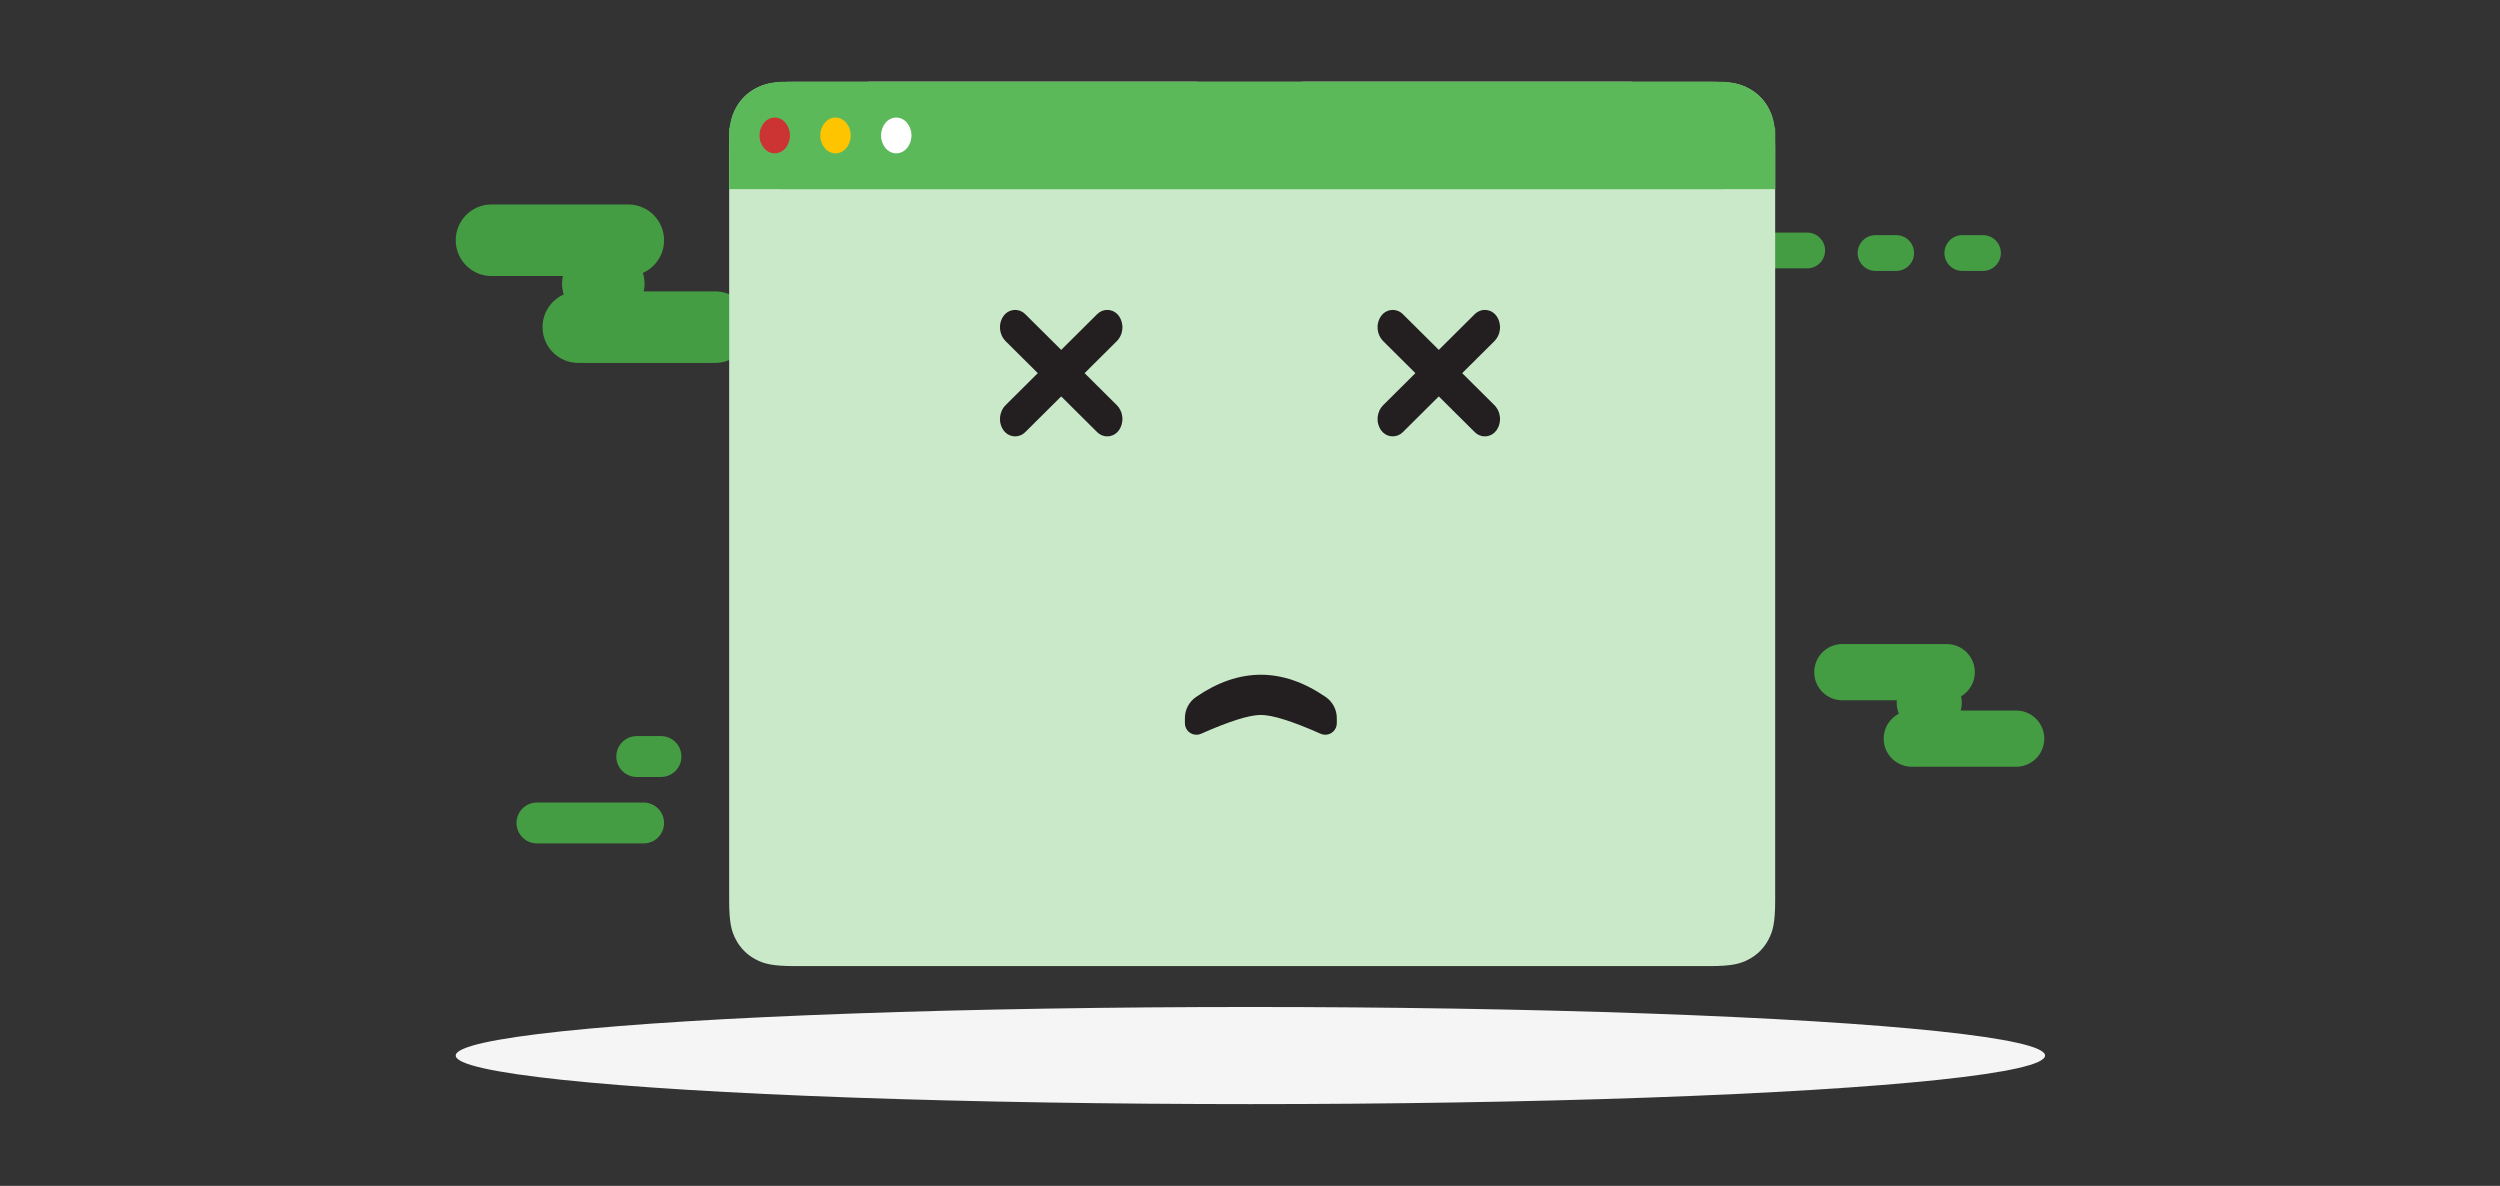
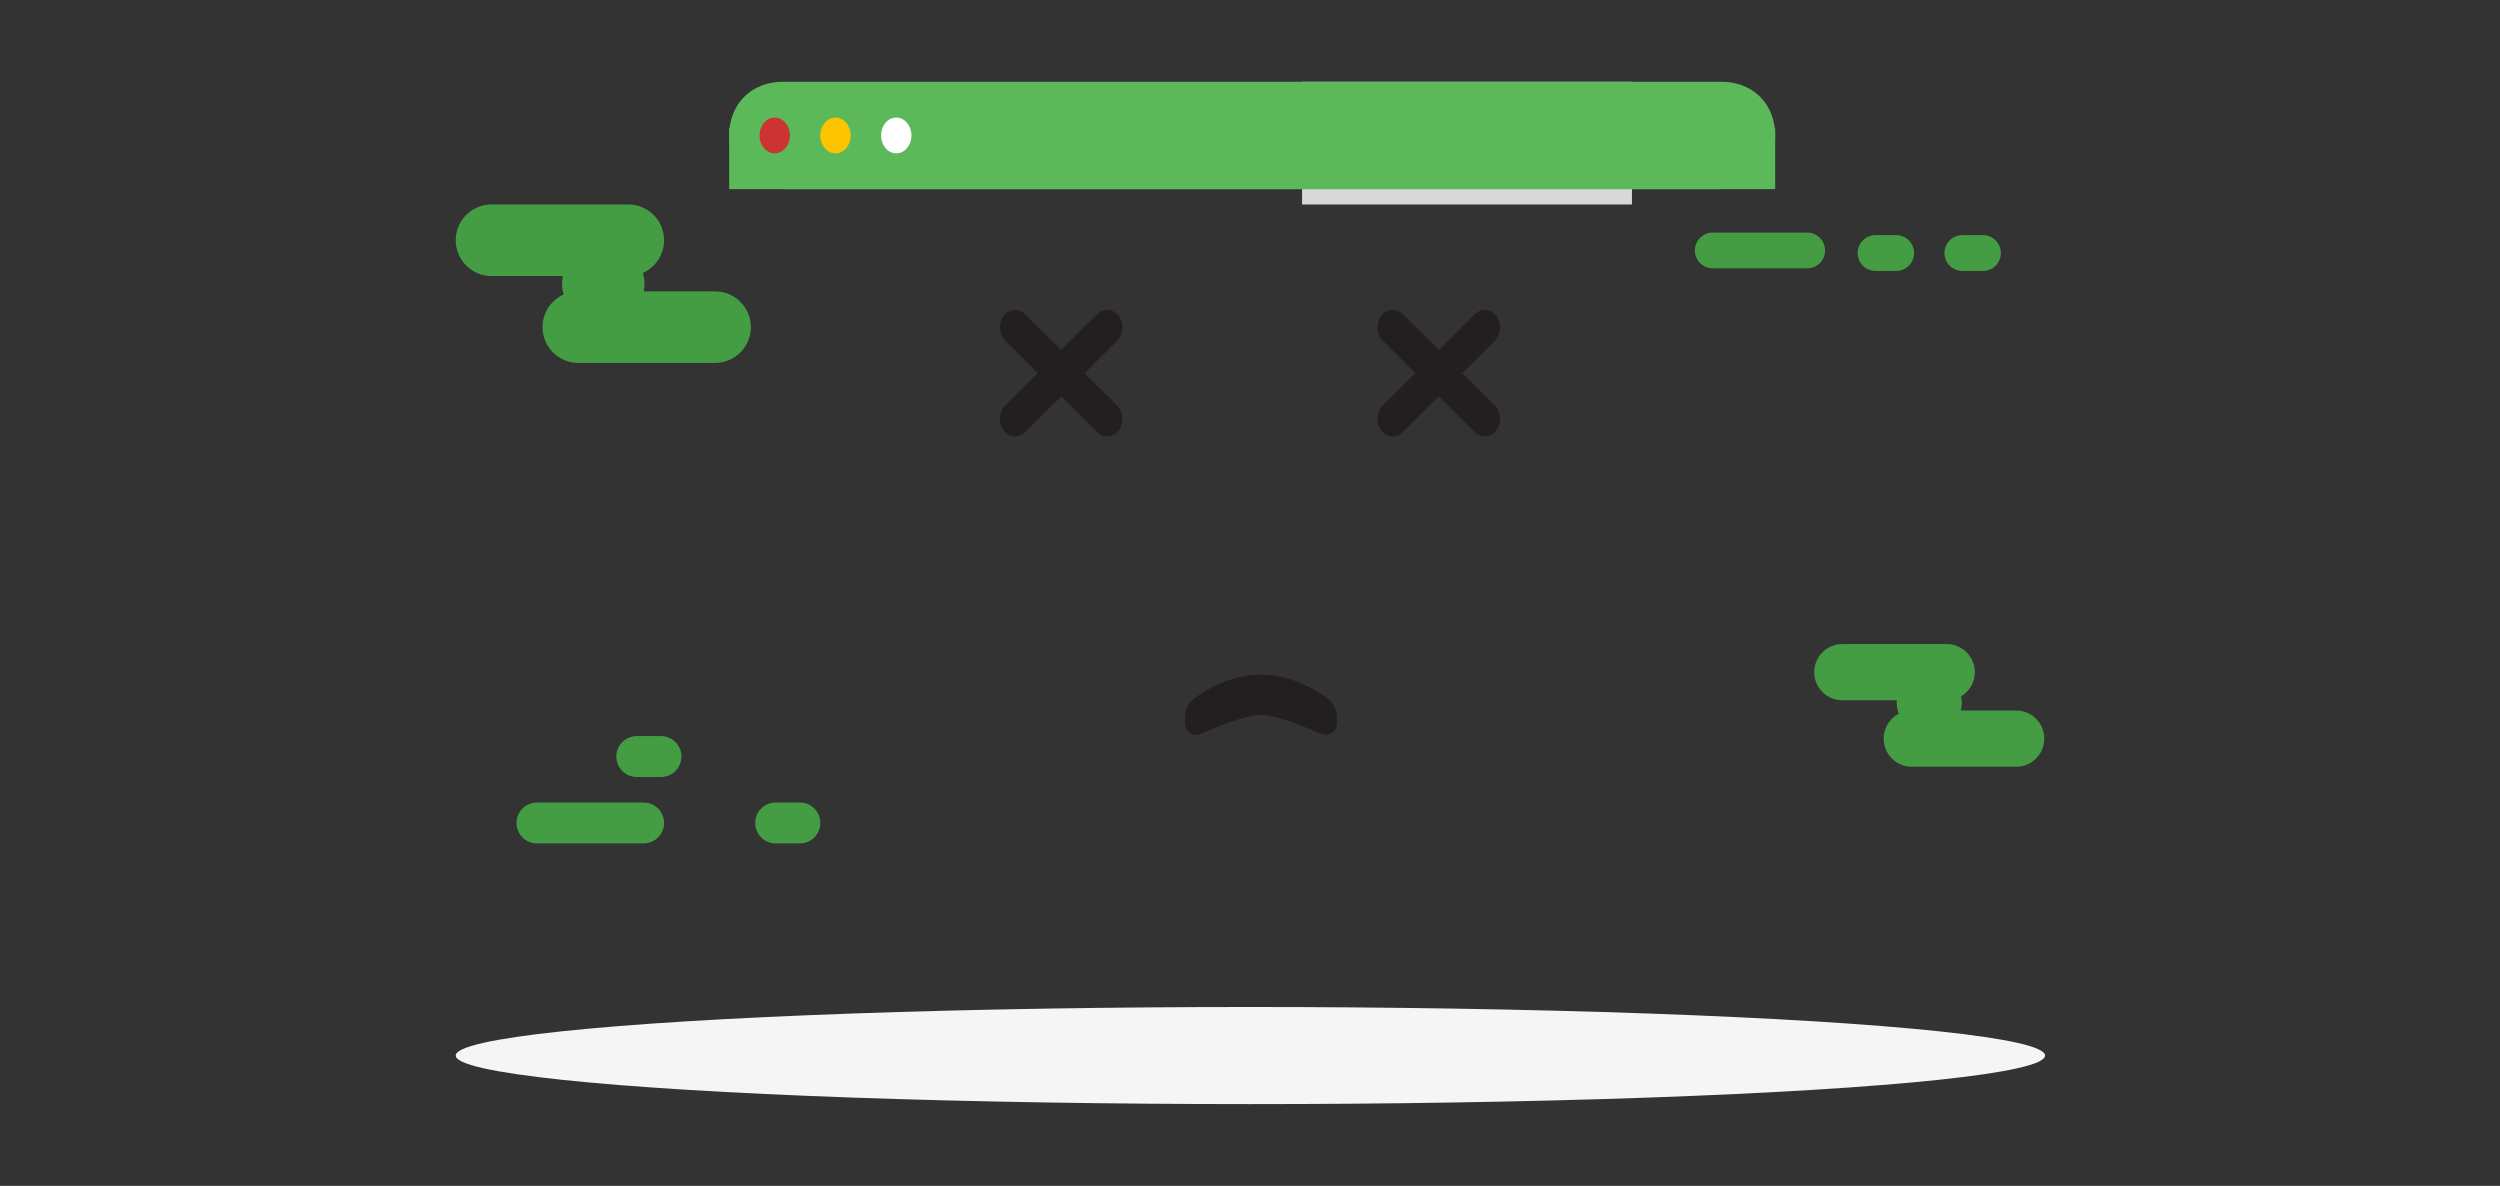
<svg xmlns="http://www.w3.org/2000/svg" width="390px" height="185px" viewBox="0 0 390 185" version="1.1">
  <rect x="0" y="0" width="390" height="185" fill="#333333" stroke="none" />
  <title>Group 2</title>
  <g id="Error-page" stroke="none" stroke-width="1" fill="none" fill-rule="evenodd">
    <g id="Group-2">
      <rect id="Rectangle" x="0" y="0" width="390" height="185" />
      <g id="Group-3" transform="translate(264.401, 36.282)" fill="#459D43">
        <path d="M10.156,-7.365 C11.698,-7.365 12.947,-6.116 12.947,-4.574 L12.947,10.156 C12.947,11.698 11.698,12.947 10.156,12.947 C8.615,12.947 7.365,11.698 7.365,10.156 L7.365,-4.574 C7.365,-6.116 8.615,-7.365 10.156,-7.365 Z" id="Rectangle" transform="translate(10.156, 2.791) rotate(90) translate(-10.156, -2.791) " />
        <path d="M29.792,-1.211 C31.333,-1.211 32.583,0.038 32.583,1.58 L32.583,4.8 C32.583,6.341 31.333,7.591 29.792,7.591 C28.25,7.591 27.001,6.341 27.001,4.8 L27.001,1.58 C27.001,0.038 28.25,-1.211 29.792,-1.211 Z" id="Rectangle" transform="translate(29.792, 3.19) rotate(90) translate(-29.792, -3.19) " />
        <path d="M43.333,-1.211 C44.875,-1.211 46.124,0.038 46.124,1.58 L46.124,4.8 C46.124,6.341 44.875,7.591 43.333,7.591 C41.792,7.591 40.542,6.341 40.542,4.8 L40.542,1.58 C40.542,0.038 41.792,-1.211 43.333,-1.211 Z" id="Rectangle" transform="translate(43.333, 3.19) rotate(90) translate(-43.333, -3.19) " />
      </g>
      <g id="Group-3" transform="translate(80.573, 114.828)" fill="#459D43">
        <path d="M11.51,2.046 C13.272,2.046 14.7,3.474 14.7,5.235 L14.7,21.877 C14.7,23.638 13.272,25.066 11.51,25.066 C9.749,25.066 8.321,23.638 8.321,21.877 L8.321,5.235 C8.321,3.474 9.749,2.046 11.51,2.046 Z" id="Rectangle" transform="translate(11.51, 13.556) rotate(90) translate(-11.51, -13.556) " />
        <path d="M20.651,-1.888 C22.413,-1.888 23.841,-0.46 23.841,1.301 L23.841,5.078 C23.841,6.84 22.413,8.268 20.651,8.268 C18.889,8.268 17.461,6.84 17.461,5.078 L17.461,1.301 C17.461,-0.46 18.889,-1.888 20.651,-1.888 Z" id="Rectangle" transform="translate(20.651, 3.19) rotate(90) translate(-20.651, -3.19) " />
        <path d="M42.318,8.478 C44.079,8.478 45.507,9.906 45.507,11.668 L45.507,15.445 C45.507,17.206 44.079,18.634 42.318,18.634 C40.556,18.634 39.128,17.206 39.128,15.445 L39.128,11.668 C39.128,9.906 40.556,8.478 42.318,8.478 Z" id="Rectangle" transform="translate(42.318, 13.556) rotate(90) translate(-42.318, -13.556) " />
      </g>
      <ellipse id="Oval" fill="#F5F5F5" cx="195.062" cy="164.666" rx="123.968" ry="7.575" />
      <path d="M98.012,31.897 C101.095,31.897 103.594,34.396 103.594,37.478 C103.594,39.75 102.237,41.705 100.29,42.576 C100.457,43.105 100.547,43.67 100.547,44.256 C100.547,44.667 100.502,45.068 100.418,45.454 L111.554,45.453 C114.636,45.453 117.135,47.952 117.135,51.034 C117.135,54.117 114.636,56.616 111.554,56.616 L90.217,56.616 C87.135,56.616 84.635,54.117 84.635,51.034 C84.635,48.763 85.993,46.808 87.941,45.937 C87.772,45.406 87.682,44.842 87.682,44.256 C87.682,43.846 87.727,43.445 87.811,43.06 L76.676,43.06 C73.593,43.06 71.094,40.561 71.094,37.478 C71.094,34.396 73.593,31.897 76.676,31.897 L98.012,31.897 Z" id="Combined-Shape" fill="#459D43" />
      <path d="M303.687,100.474 C306.109,100.474 308.073,102.438 308.073,104.86 C308.073,106.465 307.211,107.868 305.925,108.633 C306.001,108.956 306.042,109.296 306.042,109.644 C306.042,110.059 305.984,110.461 305.876,110.841 L314.52,110.841 C316.943,110.841 318.906,112.804 318.906,115.226 C318.906,117.648 316.943,119.612 314.52,119.612 L298.24,119.612 C295.818,119.612 293.854,117.648 293.854,115.226 C293.854,113.531 294.815,112.061 296.223,111.331 C296.005,110.813 295.885,110.242 295.885,109.644 C295.885,109.51 295.891,109.377 295.903,109.246 L287.407,109.246 C284.984,109.246 283.021,107.282 283.021,104.86 C283.021,102.438 284.984,100.474 287.407,100.474 L303.687,100.474 Z" id="Combined-Shape" fill="#459D43" />
-       <rect id="Rectangle" fill="#D8D8D8" x="135.417" y="12.759" width="51.458" height="19.138" />
      <rect id="Rectangle" fill="#D8D8D8" x="203.125" y="12.759" width="51.458" height="19.138" />
-       <path d="M124.006,12.759 L266.672,12.759 C270.238,12.759 271.531,13.13 272.834,13.827 C274.138,14.524 275.161,15.548 275.859,16.851 C276.556,18.155 276.927,19.448 276.927,23.014 L276.927,140.456 C276.927,144.022 276.556,145.315 275.859,146.619 C275.161,147.922 274.138,148.945 272.834,149.643 C271.531,150.34 270.238,150.711 266.672,150.711 L124.006,150.711 C120.439,150.711 119.146,150.34 117.843,149.643 C116.539,148.945 115.516,147.922 114.819,146.619 C114.121,145.315 113.75,144.022 113.75,140.456 L113.75,23.014 C113.75,19.448 114.121,18.155 114.819,16.851 C115.516,15.548 116.539,14.524 117.843,13.827 C119.146,13.13 120.439,12.759 124.006,12.759 Z" id="Rectangle" fill="#CAE9C9" />
      <path d="M122.123,12.759 L268.554,12.759 C270.189,12.759 271.664,13.144 272.904,13.84 C274.144,14.535 275.15,15.541 275.846,16.782 C276.542,18.022 276.927,19.497 276.927,21.131 C276.927,22.766 276.542,24.241 275.846,25.481 C275.15,26.722 274.144,27.727 272.904,28.423 C271.664,29.119 270.189,29.504 268.554,29.504 L122.123,29.504 C120.489,29.504 119.013,29.119 117.773,28.423 C116.533,27.727 115.527,26.722 114.831,25.481 C114.136,24.241 113.75,22.766 113.75,21.131 C113.75,19.497 114.136,18.022 114.831,16.782 C115.527,15.541 116.533,14.535 117.773,13.84 C119.013,13.144 120.489,12.759 122.123,12.759 Z" id="Rectangle" fill="#5CB95A" />
      <polygon id="Rectangle" fill="#5CB95A" points="113.75 19.935 276.927 19.935 276.927 29.504 113.75 29.504" />
      <ellipse id="Oval" fill="#CC3333" cx="120.859" cy="21.131" rx="2.37" ry="2.791" />
      <ellipse id="Oval" fill="#FFC400" cx="130.339" cy="21.131" rx="2.37" ry="2.791" />
      <ellipse id="Oval" fill="#FFFFFF" cx="139.818" cy="21.131" rx="2.37" ry="2.791" />
      <g id="Group" transform="translate(154.999, 47.15)" fill="#231F20">
-         <path d="M11.613,-1.565 C12.829,-1.664 13.895,-0.76 13.995,0.456 C14.005,0.578 14.004,0.7 13.994,0.822 L12.302,20.873 C12.175,22.374 10.983,23.563 9.482,23.686 C8.266,23.786 7.2,22.881 7.101,21.666 C7.091,21.544 7.091,21.421 7.101,21.3 L8.794,1.248 C8.92,-0.252 10.113,-1.442 11.613,-1.565 Z" id="Rectangle" transform="translate(10.548, 11.061) rotate(-50) translate(-10.548, -11.061) " />
+         <path d="M11.613,-1.565 C12.829,-1.664 13.895,-0.76 13.995,0.456 L12.302,20.873 C12.175,22.374 10.983,23.563 9.482,23.686 C8.266,23.786 7.2,22.881 7.101,21.666 C7.091,21.544 7.091,21.421 7.101,21.3 L8.794,1.248 C8.92,-0.252 10.113,-1.442 11.613,-1.565 Z" id="Rectangle" transform="translate(10.548, 11.061) rotate(-50) translate(-10.548, -11.061) " />
        <path d="M9.482,-1.565 C10.983,-1.442 12.175,-0.252 12.302,1.248 L13.994,21.3 C14.097,22.515 13.195,23.583 11.979,23.686 C11.858,23.696 11.735,23.696 11.613,23.686 C10.113,23.563 8.92,22.374 8.794,20.873 L7.101,0.822 C6.999,-0.393 7.901,-1.462 9.116,-1.564 C9.238,-1.575 9.36,-1.575 9.482,-1.565 Z" id="Rectangle" transform="translate(10.548, 11.061) rotate(50) translate(-10.548, -11.061) " />
      </g>
      <g id="Group" transform="translate(213.905, 47.15)" fill="#231F20">
        <path d="M11.613,-1.565 C12.829,-1.664 13.895,-0.76 13.995,0.456 C14.005,0.578 14.004,0.7 13.994,0.822 L12.302,20.873 C12.175,22.374 10.983,23.563 9.482,23.686 C8.266,23.786 7.2,22.881 7.101,21.666 C7.091,21.544 7.091,21.421 7.101,21.3 L8.794,1.248 C8.92,-0.252 10.113,-1.442 11.613,-1.565 Z" id="Rectangle" transform="translate(10.548, 11.061) rotate(-50) translate(-10.548, -11.061) " />
        <path d="M9.482,-1.565 C10.983,-1.442 12.175,-0.252 12.302,1.248 L13.994,21.3 C14.097,22.515 13.195,23.583 11.979,23.686 C11.858,23.696 11.735,23.696 11.613,23.686 C10.113,23.563 8.92,22.374 8.794,20.873 L7.101,0.822 C6.999,-0.393 7.901,-1.462 9.116,-1.564 C9.238,-1.575 9.36,-1.575 9.482,-1.565 Z" id="Rectangle" transform="translate(10.548, 11.061) rotate(50) translate(-10.548, -11.061) " />
      </g>
      <path d="M198.277,98.593 L199.074,98.593 C200.067,98.593 200.871,99.397 200.871,100.39 C200.871,100.641 200.819,100.889 200.717,101.118 C198.76,105.532 197.782,108.64 197.782,110.442 C197.782,112.244 198.76,115.352 200.717,119.766 C201.119,120.673 200.71,121.734 199.803,122.137 C199.573,122.238 199.325,122.291 199.074,122.291 L198.277,122.291 C196.959,122.291 195.725,121.641 194.979,120.554 C192.666,117.183 191.51,113.813 191.51,110.442 C191.51,107.071 192.666,103.7 194.979,100.33 C195.725,99.243 196.959,98.593 198.277,98.593 Z" id="Rectangle" fill="#231F20" transform="translate(196.693, 110.442) rotate(90) translate(-196.693, -110.442) " />
    </g>
  </g>
</svg>